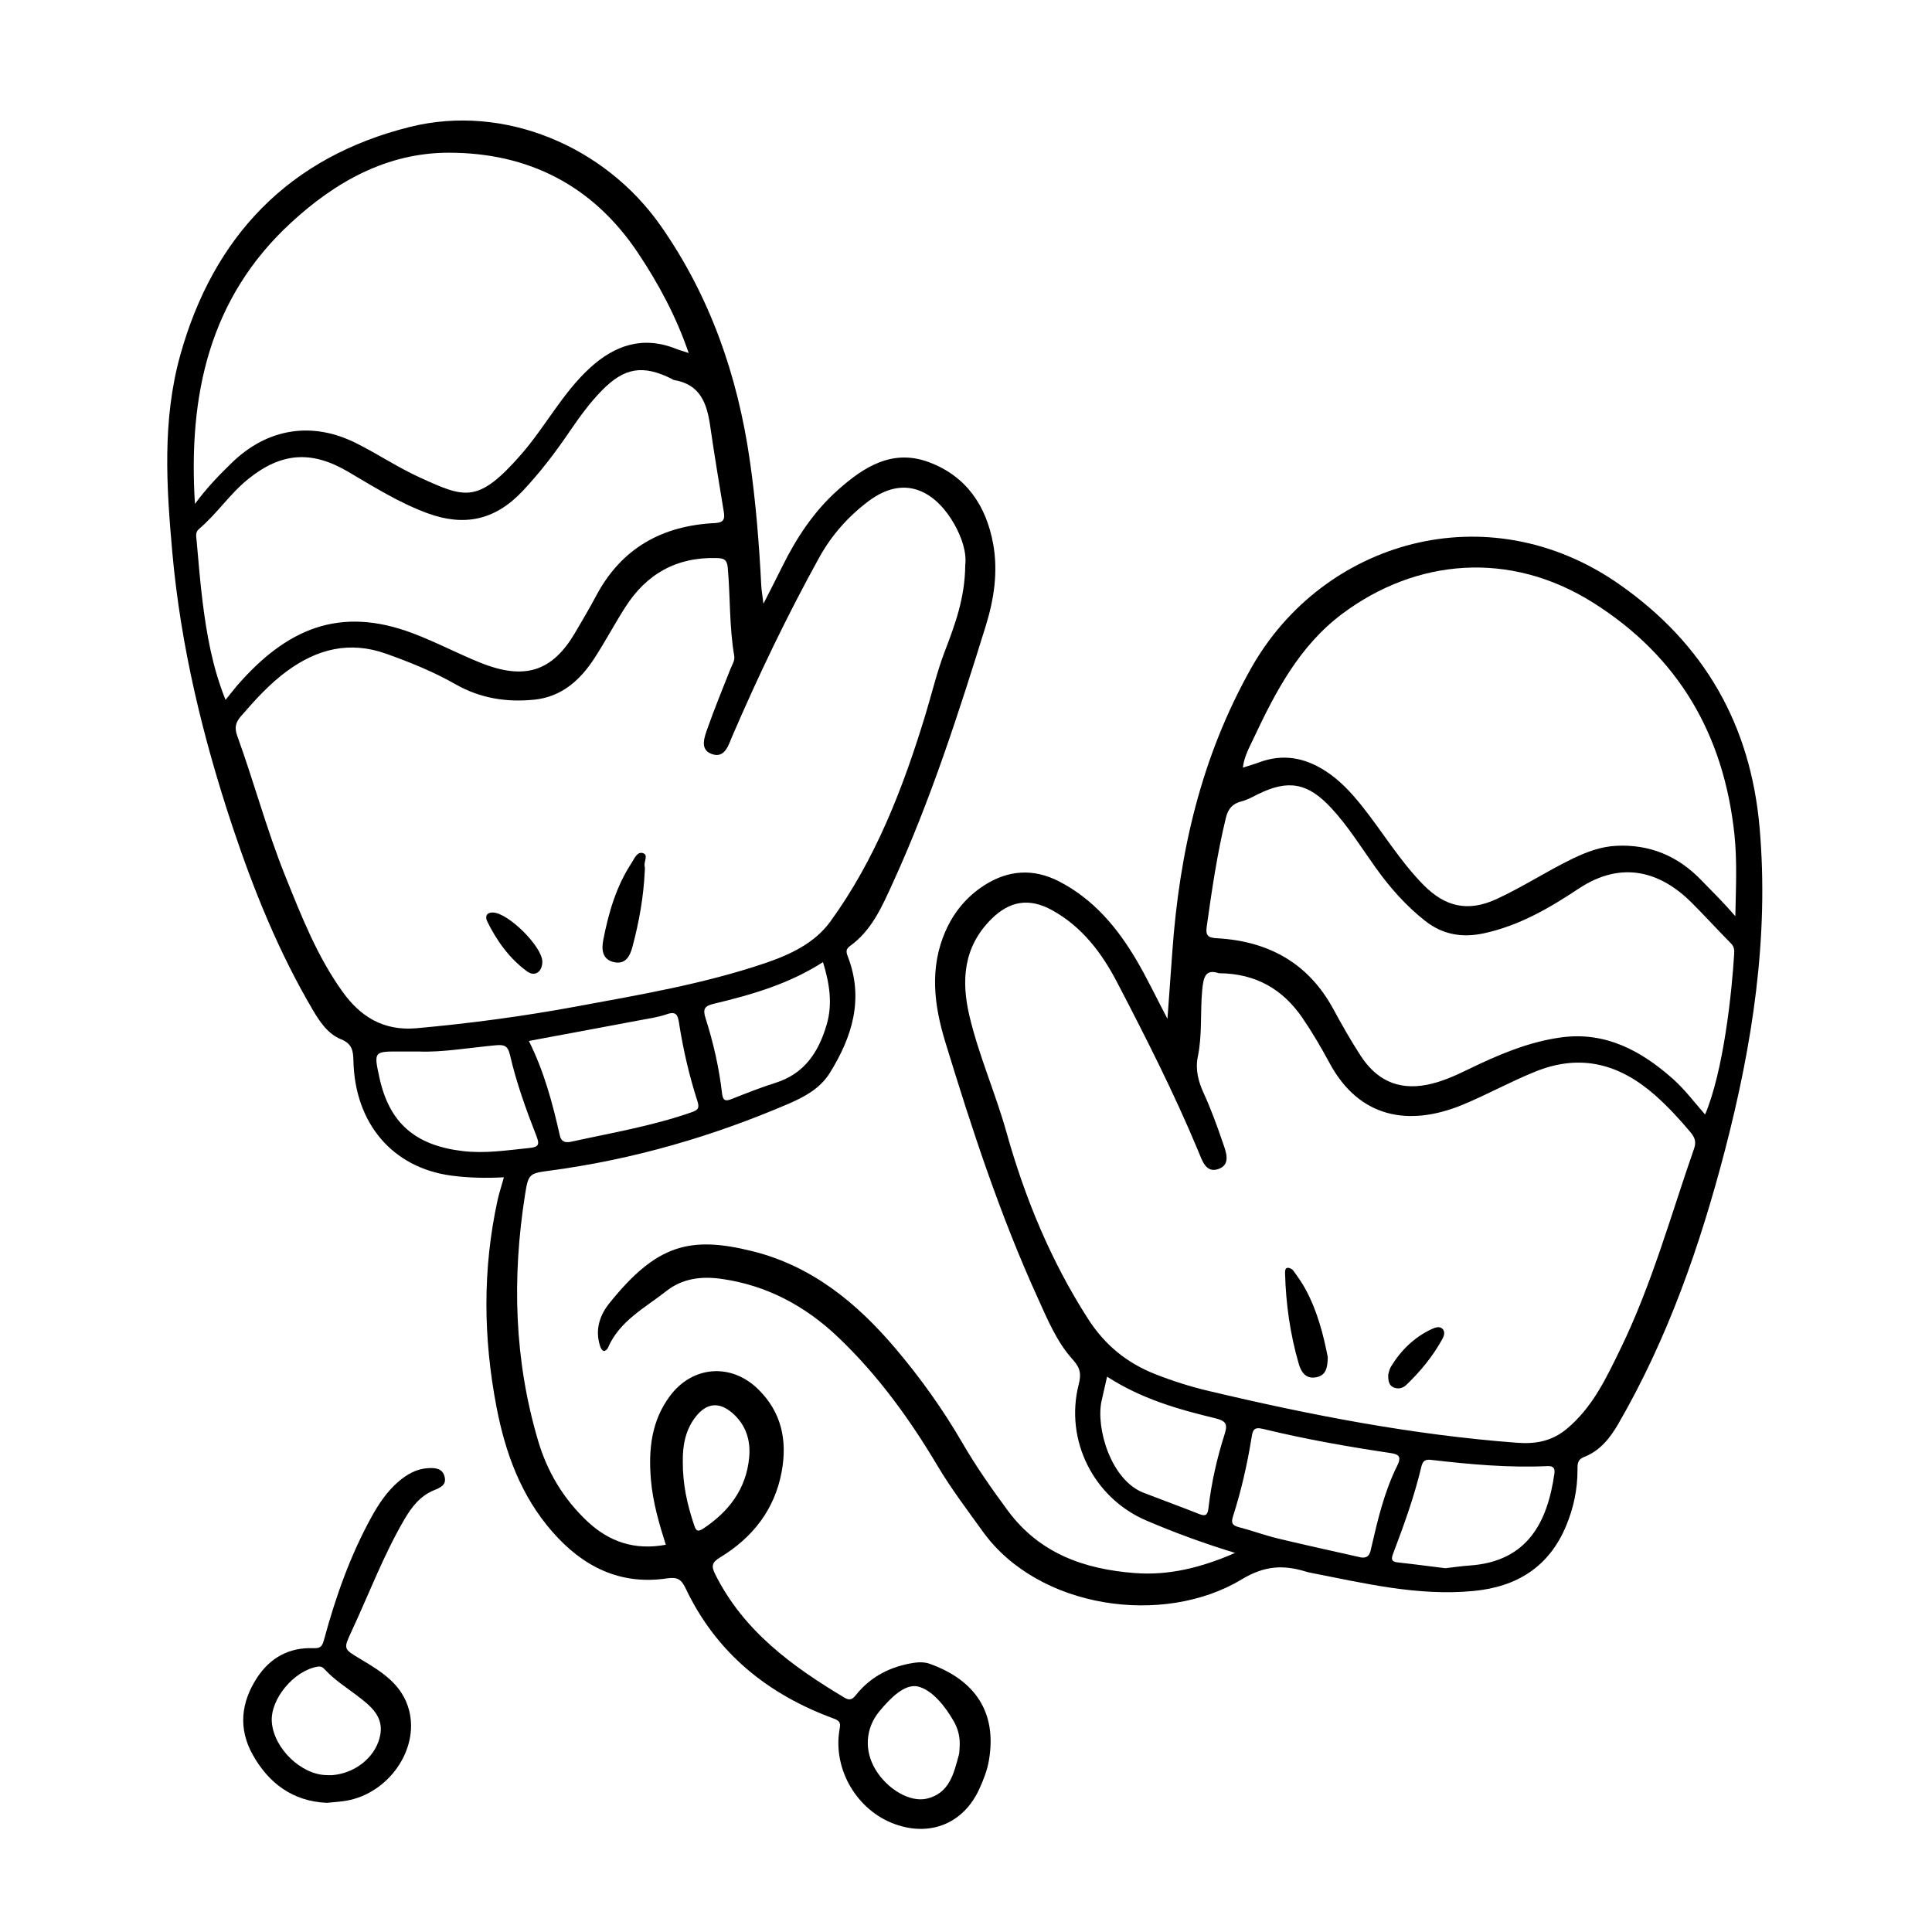
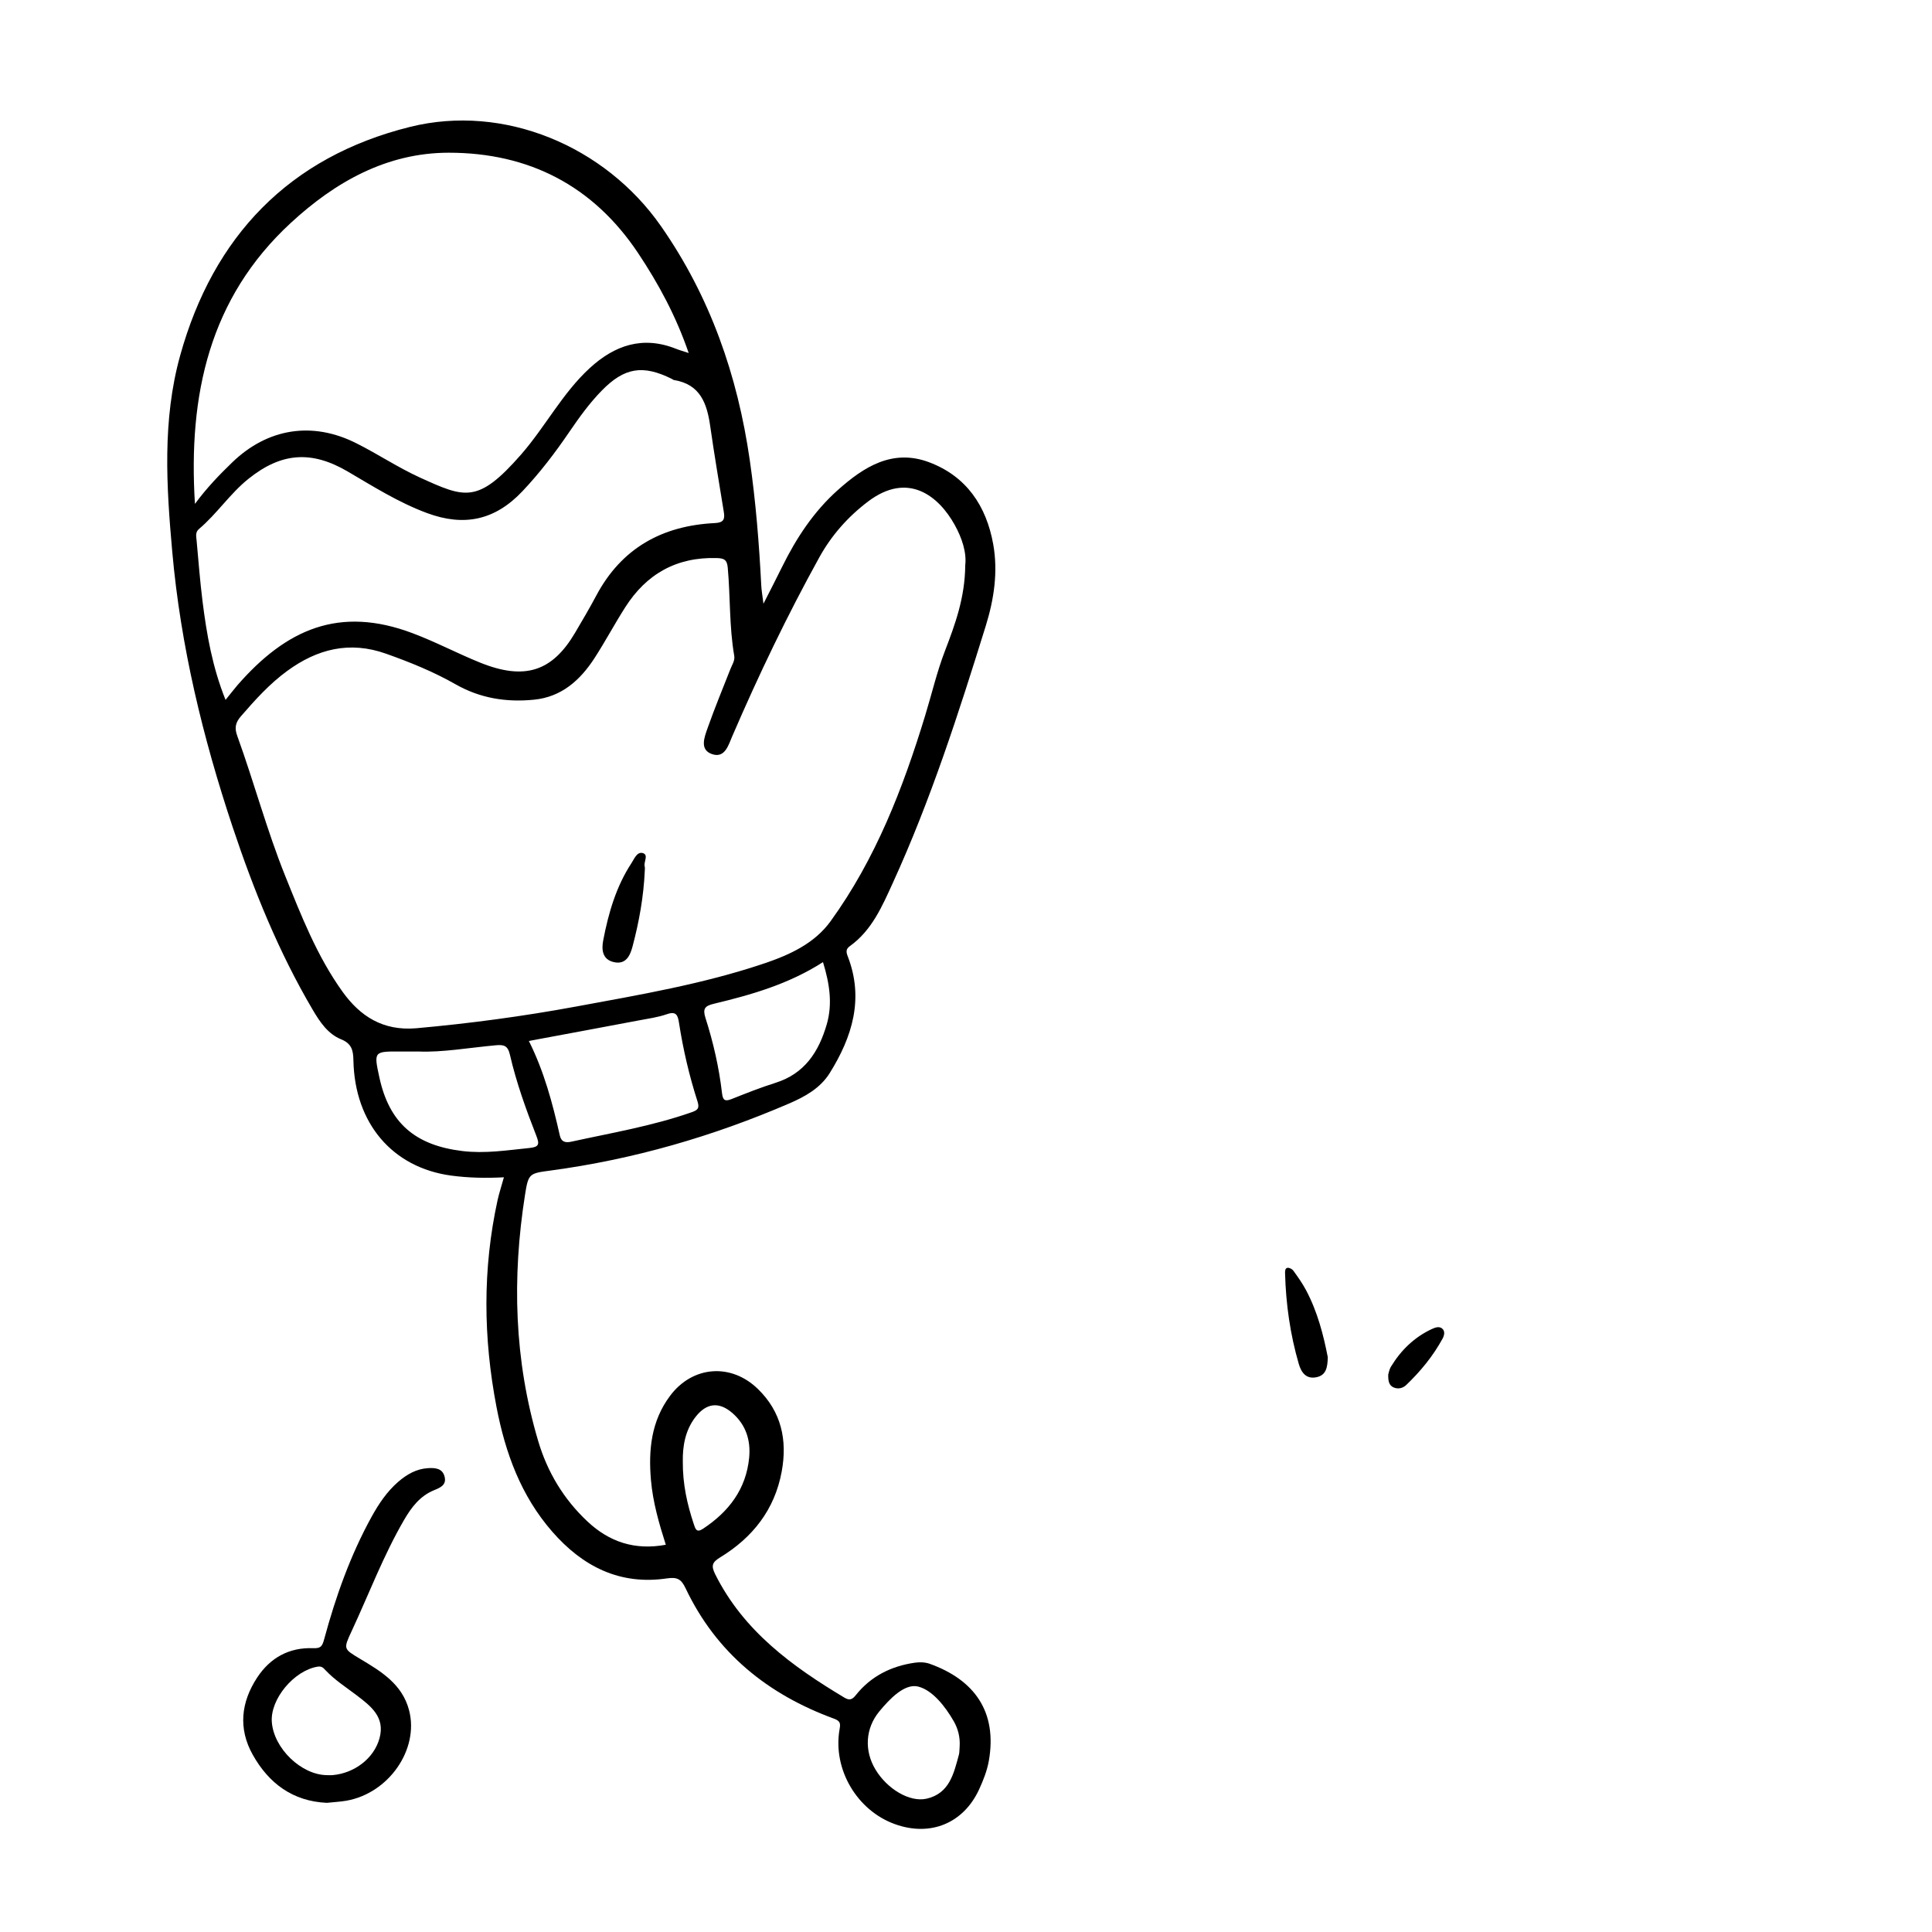
<svg xmlns="http://www.w3.org/2000/svg" fill="#000000" width="800px" height="800px" version="1.1" viewBox="144 144 512 512">
  <g>
    <path d="m390.35 584.91c-1.211-0.426-2.676-0.457-3.969-0.27-6.25 0.914-11.617 3.59-15.602 8.613-0.945 1.195-1.684 1.418-2.992 0.645-13.871-8.312-26.703-17.633-34.227-32.652-1.133-2.266-0.883-3.195 1.258-4.504 8.629-5.258 14.484-12.641 16.344-22.781 1.527-8.312-0.078-15.824-6.328-21.883-7.148-6.941-17.336-6.109-23.27 1.844-4.992 6.676-5.746 14.328-5.055 22.309 0.504 5.84 2.125 11.461 3.938 17.145-8.219 1.527-14.973-0.738-20.766-6.172-6.297-5.902-10.613-13.082-13.051-21.301-6.375-21.461-6.957-43.266-3.496-65.258 0.898-5.715 1.133-5.684 6.863-6.453 21.898-2.945 42.918-9.035 63.18-17.773 4.188-1.812 8.188-4.031 10.691-8.016 5.984-9.59 9.133-19.711 4.816-30.906-0.473-1.211-0.566-1.984 0.566-2.785 5.824-4.188 8.551-10.578 11.367-16.75 10.059-22.012 17.445-44.996 24.609-68.062 2.188-7.039 3.305-14.344 1.984-21.695-1.828-10.141-7.102-17.996-17.004-21.711-9.715-3.637-17.32 1.258-24.184 7.383-6.359 5.668-10.988 12.707-14.754 20.34-1.48 3.023-3.039 6.016-4.945 9.777-0.27-2.219-0.52-3.527-0.582-4.848-0.566-11.098-1.449-22.168-3.039-33.172-3.227-22.434-10.484-43.344-23.539-62.047-14.832-21.238-41.598-32.496-66.52-26.293-31.992 7.965-52.113 28.969-60.898 60.582-4.75 17.094-3.648 34.664-2.09 52.059 2.219 24.953 8.094 49.184 16.012 72.941 5.606 16.801 12.219 33.141 21.238 48.445 1.875 3.18 4 6.359 7.512 7.777 2.816 1.148 3.195 2.945 3.242 5.606 0.348 16.656 10.344 28.387 25.883 30.496 4.551 0.613 9.164 0.707 13.996 0.457-0.629 2.281-1.242 4.125-1.668 6.016-4 18.277-3.809 36.574-0.285 54.898 2.348 12.188 6.473 23.488 14.77 33 8.094 9.273 17.965 14.234 30.434 12.375 2.832-0.426 3.809 0.348 4.894 2.613 8.141 17.16 21.789 28.148 39.359 34.574 1.812 0.66 1.684 1.434 1.434 2.914-1.793 10.531 4.644 21.445 14.738 25.047 9.352 3.352 18.105-0.219 22.262-9.227 1.117-2.426 2.125-4.992 2.582-7.606 2.254-12.895-3.746-21.41-15.711-25.691zm-63.102-146.14c-10.375 3.637-21.176 5.449-31.867 7.793-1.449 0.316-2.629 0.125-3.023-1.652-1.922-8.551-4.172-16.988-8.203-25.047 9.965-1.859 19.523-3.621 29.078-5.434 2.504-0.473 5.086-0.82 7.477-1.652 2.473-0.867 2.914 0.234 3.227 2.25 1.102 7.102 2.723 14.09 4.93 20.926 0.57 1.824-0.043 2.266-1.617 2.816zm35.848-23.301c-2.125 7.289-5.856 13.066-13.586 15.492-3.953 1.242-7.809 2.785-11.668 4.312-1.762 0.691-2.281 0.285-2.504-1.605-0.789-6.785-2.312-13.445-4.394-19.949-0.754-2.394-0.141-3.148 2.188-3.699 9.965-2.394 19.82-5.18 28.969-11.051 1.723 5.652 2.586 10.988 0.996 16.5zm-142.04-212.39c11.73-10.832 25.41-18.609 41.879-18.609 21.176 0 38.242 8.723 50.16 26.59 5.414 8.125 10.043 16.672 13.414 26.496-1.418-0.473-2.426-0.754-3.387-1.133-8.785-3.496-16.23-0.945-22.844 5.133-7.269 6.68-11.773 15.559-18.199 22.91-11.492 13.129-14.879 11.492-26.812 6.078-5.762-2.629-11.082-6.188-16.75-9.035-11.699-5.938-23.57-4.047-32.984 5.035-3.383 3.277-6.66 6.644-9.871 10.992-1.809-28.938 3.844-54.57 25.395-74.457zm-17.285 126.39c-3.496-8.691-5.008-17.398-6.109-26.199-0.66-5.32-1.07-10.672-1.559-16.012-0.094-1.07-0.41-2.188 0.629-3.07 4.754-4.012 8.203-9.352 13.082-13.27 8.691-6.992 16.688-7.606 26.324-1.969 6.832 4 13.508 8.234 21.035 11.02 9.855 3.652 18.012 1.891 25.254-5.762 4.644-4.914 8.691-10.219 12.469-15.777 2.629-3.84 5.336-7.617 8.598-10.941 5.984-6.109 10.863-6.879 18.5-3.102 0.219 0.109 0.426 0.301 0.645 0.332 6.957 1.133 8.723 6.234 9.574 12.219 1.086 7.606 2.379 15.176 3.606 22.75 0.316 1.906-0.047 2.816-2.348 2.93-13.965 0.676-24.766 6.629-31.473 19.254-1.777 3.336-3.699 6.598-5.621 9.855-5.984 10.125-13.227 12.707-25.223 7.84-5.984-2.426-11.715-5.465-17.773-7.746-19.555-7.383-33.566-1.008-46.461 13.762-1.023 1.211-1.969 2.438-3.148 3.887zm30.984 77.32c-6.738-9.383-10.926-20.121-15.207-30.75-4.863-12.105-8.219-24.734-12.66-36.984-0.77-2.109-0.535-3.527 0.961-5.242 3.762-4.344 7.606-8.613 12.266-12.012 7.965-5.824 16.531-7.996 26.184-4.566 6.344 2.25 12.562 4.769 18.406 8.094 6.535 3.731 13.508 4.832 20.828 4.094 7.289-0.723 12.219-5.164 16.012-11.004 2.852-4.41 5.32-9.055 8.141-13.477 5.621-8.832 13.602-13.352 24.215-13.051 1.938 0.047 2.769 0.395 2.961 2.551 0.707 7.777 0.379 15.617 1.715 23.332 0.219 1.309-0.535 2.332-0.977 3.449-2.047 5.211-4.203 10.406-6.062 15.68-0.852 2.426-2.234 5.809 1.195 6.957 3.387 1.133 4.312-2.41 5.336-4.785 6.957-16.137 14.547-31.977 23.051-47.359 3.211-5.809 7.559-10.754 12.91-14.801 10.676-8.094 18.766-1.371 22.953 6.141 1.969 3.527 3.211 7.398 2.816 10.707-0.062 8.598-2.676 15.695-5.383 22.75-2.141 5.574-3.481 11.383-5.227 17.082-5.887 19.301-13.145 38.07-25.098 54.57-4.203 5.793-10.645 8.801-17.352 11.082-16.328 5.527-33.266 8.391-50.145 11.508-14.012 2.582-28.117 4.473-42.336 5.746-8.75 0.727-14.797-3.148-19.504-9.711zm31.738 42.242c-12.406-1.512-19.316-7.367-21.945-19.461-1.512-6.961-1.512-6.945 5.684-6.91h4.691c6.188 0.27 13.305-0.992 20.469-1.652 2.125-0.188 3.18 0.047 3.746 2.519 1.699 7.367 4.266 14.5 7.023 21.539 0.836 2.141 0.707 2.914-1.859 3.164-5.922 0.594-11.73 1.539-17.809 0.801zm61.371 98.887c-1.73-5.227-2.961-10.516-2.914-16.672-0.047-3.84 0.551-8.125 3.402-11.777 2.867-3.668 6.188-4.078 9.73-1.008 3.574 3.102 4.894 7.195 4.457 11.809-0.805 8.391-5.414 14.359-12.25 18.879-1.688 1.098-1.984 0.094-2.426-1.23zm70.25 61.117c-1.355 4.977-2.488 10.25-8.566 11.637-4.473 1.008-10.438-2.566-13.539-7.731-3.008-4.992-2.691-10.895 1.008-15.383 2.769-3.352 6.723-7.496 10.312-6.598 3.762 0.945 7.148 5.211 9.43 9.195 1.164 2.031 1.715 4.297 1.559 6.691-0.078 0.738-0.016 1.496-0.203 2.188z" />
-     <path d="m610.32 363.43c-2.348-27.238-14.578-48.789-37.234-64.613-34.891-24.355-78.547-11.461-97.535 22.277-13.227 23.508-18.988 48.664-20.875 75.113-0.395 5.59-0.82 11.195-1.289 17.789-3.086-5.871-5.434-10.832-8.203-15.539-5.086-8.645-11.383-16.152-20.516-20.875-6.832-3.512-13.492-3.023-19.805 1.023-4.598 2.945-8.047 7.055-10.281 12.121-4.312 9.793-3.039 19.695-0.078 29.379 7.008 22.984 14.484 45.816 24.449 67.73 2.629 5.762 5.07 11.777 9.352 16.484 2.078 2.281 2.234 3.906 1.559 6.598-3.746 14.703 3.922 30.039 17.887 36.023 7.461 3.195 15.082 6 23.555 8.598-8.941 3.906-17.539 6.031-26.59 5.336-13.367-1.023-25.254-5.18-33.66-16.578-4.281-5.809-8.406-11.684-12.027-17.934-5.164-8.895-11.117-17.223-17.773-25.066-10.25-12.074-22.121-21.789-37.832-25.711-16.656-4.141-25.473-1.73-37.926 13.777-2.598 3.227-3.84 7.039-2.488 11.305 0.203 0.645 0.488 1.18 1.023 1.355 0.25 0.078 0.898-0.426 1.055-0.789 3.07-7.18 9.809-10.613 15.492-15.082 4.266-3.371 9.305-3.984 14.594-3.242 12.043 1.699 22.23 7.18 30.938 15.461 10.516 10.012 18.957 21.664 26.355 34.102 3.621 6.094 7.902 11.73 12.043 17.477 14.688 20.371 47.801 25.145 68.598 12.578 6-3.621 10.926-3.856 16.848-2.078 0.348 0.109 0.707 0.219 1.055 0.285 14.359 2.801 28.652 6.312 43.469 4.894 11.477-1.086 20.059-6.359 24.609-17.383 1.938-4.691 2.961-9.539 2.961-14.609 0-1.48-0.109-2.801 1.762-3.527 4.188-1.621 6.848-4.977 9.035-8.738 13.16-22.719 21.68-47.246 28.277-72.516 7.277-27.992 11.703-56.379 9.199-85.426zm-141.76 160.57c-2.047 6.391-3.527 12.941-4.297 19.602-0.219 1.875-0.707 2.332-2.504 1.621-4.863-1.938-9.793-3.731-14.688-5.621-8.691-3.352-12.707-17.207-11.148-24.324 0.441-2.016 0.914-4.031 1.465-6.453 9.102 5.902 18.844 8.66 28.688 11.035 2.691 0.66 3.352 1.461 2.484 4.141zm36.164 32.746c-7.352-1.668-14.719-3.258-22.043-5.023-3.512-0.852-6.926-2.109-10.422-3.023-1.746-0.457-2.031-1.164-1.496-2.852 2.188-6.848 3.793-13.855 4.93-20.957 0.285-1.777 0.551-2.816 2.945-2.234 11.133 2.707 22.402 4.707 33.723 6.391 2.141 0.316 3.211 0.789 1.922 3.371-3.387 6.801-5.133 14.168-6.832 21.539-0.316 1.418-0.504 3.059-2.727 2.789zm51.199-22.184c-1.828 12.77-7.07 23.301-22.547 24.324-2.062 0.141-4.109 0.457-6.328 0.707-4.109-0.504-8.328-1.07-12.562-1.527-1.859-0.188-1.828-0.977-1.258-2.441 2.852-7.527 5.59-15.098 7.445-22.938 0.379-1.59 1.086-1.969 2.519-1.812 10.312 1.195 20.625 2.141 31.031 1.652 1.527-0.043 1.891 0.699 1.699 2.035zm37.016-86.152c-6.203 17.82-11.211 36.086-19.539 53.137-3.731 7.652-7.305 15.352-14.152 21.082-4.094 3.434-8.516 4.078-13.273 3.715-27.648-2.078-54.758-7.336-81.68-13.73-4.863-1.148-9.621-2.66-14.281-4.504-7.477-2.977-13.258-7.715-17.68-14.609-9.855-15.352-16.734-32.023-21.602-49.406-2.93-10.453-7.352-20.371-9.84-30.938-2.203-9.398-1.527-18.199 5.715-25.488 4.93-4.961 10.156-5.793 16.215-2.457 7.902 4.359 13.16 11.32 17.191 19.051 7.652 14.703 15.176 29.504 21.555 44.84 1.008 2.41 2 5.918 5.383 4.676 3.32-1.211 1.938-4.566 1.086-7.023-1.496-4.375-3.086-8.754-5.008-12.957-1.465-3.195-2.312-6.328-1.59-9.809 1.195-5.777 0.613-11.684 1.148-17.508 0.332-3.621 0.898-5.746 4.441-4.566 9.918 0.062 16.988 4.344 22.137 11.855 2.613 3.809 4.961 7.84 7.164 11.918 7.84 14.594 21.02 16.988 35.328 11.066 6.519-2.707 12.723-6.156 19.301-8.801 12.09-4.863 22.418-1.891 31.754 6.375 3.387 3.008 6.438 6.328 9.352 9.809 1.16 1.41 1.473 2.559 0.875 4.273zm2.93-9.051c-2.961-3.371-5.434-6.691-8.535-9.445-8.438-7.496-17.887-12.562-29.535-11.004-8.77 1.18-16.879 4.676-24.812 8.535-3.496 1.699-6.992 3.289-10.91 4.047-7.762 1.48-13.398-1.418-17.492-7.715-2.598-3.984-4.945-8.141-7.211-12.312-6.676-12.344-17.336-18.09-30.984-18.828-2.363-0.125-2.914-0.867-2.598-3.055 1.355-9.668 2.769-19.301 5.07-28.812 0.582-2.441 1.762-3.793 4.172-4.41 1.512-0.379 2.93-1.18 4.359-1.891 8.016-3.969 13.195-3.008 19.332 3.59 4.519 4.848 7.981 10.469 11.809 15.84 3.777 5.289 8.047 10.141 13.18 14.168 4.629 3.637 9.793 4.504 15.523 3.273 9.273-2 17.32-6.644 25.031-11.777 11.715-7.824 22.027-4.344 30.039 3.652 3.527 3.527 6.894 7.242 10.406 10.785 0.789 0.805 0.93 1.621 0.867 2.629-0.594 10.203-2.801 31.125-7.711 42.73zm8.012-52.555c-2.945-3.418-6.078-6.535-9.164-9.699-6.156-6.297-13.523-9.383-22.371-8.957-4.109 0.203-7.824 1.605-11.477 3.352-6.926 3.336-13.352 7.59-20.355 10.801-7.527 3.449-13.555 1.984-19.207-3.715-6.406-6.473-11.004-14.312-16.656-21.332-2.769-3.434-5.762-6.629-9.523-9.02-5.481-3.496-11.227-4.519-17.445-2.203-1.34 0.504-2.707 0.883-4.312 1.402 0.363-3.008 1.715-5.336 2.816-7.699 5.84-12.438 12.219-24.625 23.539-33.078 19.492-14.562 44.32-16.895 66.457-2.945 22.703 14.312 34.621 34.984 37.457 61.371 0.746 7.191 0.387 14.34 0.242 21.723z" />
    <path d="m257.38 533.08c-3.039 0.188-5.574 1.652-7.84 3.606-2.992 2.598-5.18 5.856-7.07 9.289-5.621 10.203-9.492 21.113-12.531 32.324-0.504 1.844-0.805 2.582-2.961 2.488-6.344-0.25-11.383 2.535-14.832 7.793-4.281 6.519-5.055 13.523-1.164 20.453 4.25 7.574 10.598 12.328 19.633 12.738 1.73-0.188 3.434-0.27 5.117-0.551 11.289-1.953 19.363-13.602 16.688-23.945-1.812-6.977-7.414-10.328-12.988-13.664-4.426-2.66-4.473-2.551-2.219-7.398 4.582-9.84 8.406-20.027 13.887-29.441 1.938-3.32 4.188-6.312 7.902-7.84 1.605-0.66 3.402-1.355 2.816-3.606-0.566-2.277-2.598-2.356-4.438-2.246zm-18.863 60.191c3.762 2.867 7.59 5.777 6.062 11.367-1.449 5.336-6.629 9.289-12.469 9.793-0.488 0.047-0.977 0-1.465 0-6.801-0.062-14.074-7.07-14.609-14.059-0.473-6.078 5.887-13.664 12.121-14.688 1.133-0.188 1.543 0.348 2.109 0.945 2.441 2.594 5.434 4.5 8.25 6.641z" />
    <path d="m303.87 393.13c1.387-7.18 3.402-14.168 7.461-20.371 0.77-1.164 1.48-3.133 3.039-2.676 1.605 0.488 0.125 2.363 0.488 3.59 0.094 0.332 0.016 0.723 0.016 1.086-0.301 6.816-1.496 13.492-3.242 20.059-0.629 2.394-1.746 4.879-4.945 4.156-3.117-0.695-3.305-3.387-2.816-5.844z" />
-     <path d="m273.13 388.21c-0.52-1.055-0.473-2.441 1.543-2.379 4.078 0.141 13.066 9.07 13.051 13.051-0.016 2.644-1.953 4.078-4.062 2.535-4.66-3.414-7.996-8.059-10.531-13.207z" />
    <path d="m490.1 485.88c3.055 5.731 4.644 11.949 5.777 17.789-0.062 2.707-0.426 4.769-2.977 5.305-2.769 0.582-4.047-1.258-4.707-3.512-2.281-7.84-3.418-15.855-3.637-24.008-0.016-0.676 0.016-1.371 0.645-1.465 0.473-0.078 1.227 0.316 1.527 0.723 1.199 1.656 2.41 3.356 3.371 5.168z" />
    <path d="m526.2 496.09c0.836 0.707 0.535 1.859 0.078 2.691-2.519 4.613-5.824 8.629-9.605 12.25-0.883 0.852-2.172 1.195-3.402 0.629-1.117-0.52-1.434-1.574-1.371-3.418 0.109-0.301 0.25-1.309 0.738-2.094 2.644-4.344 6.172-7.777 10.832-9.949 0.902-0.41 1.941-0.789 2.731-0.109z" />
  </g>
</svg>